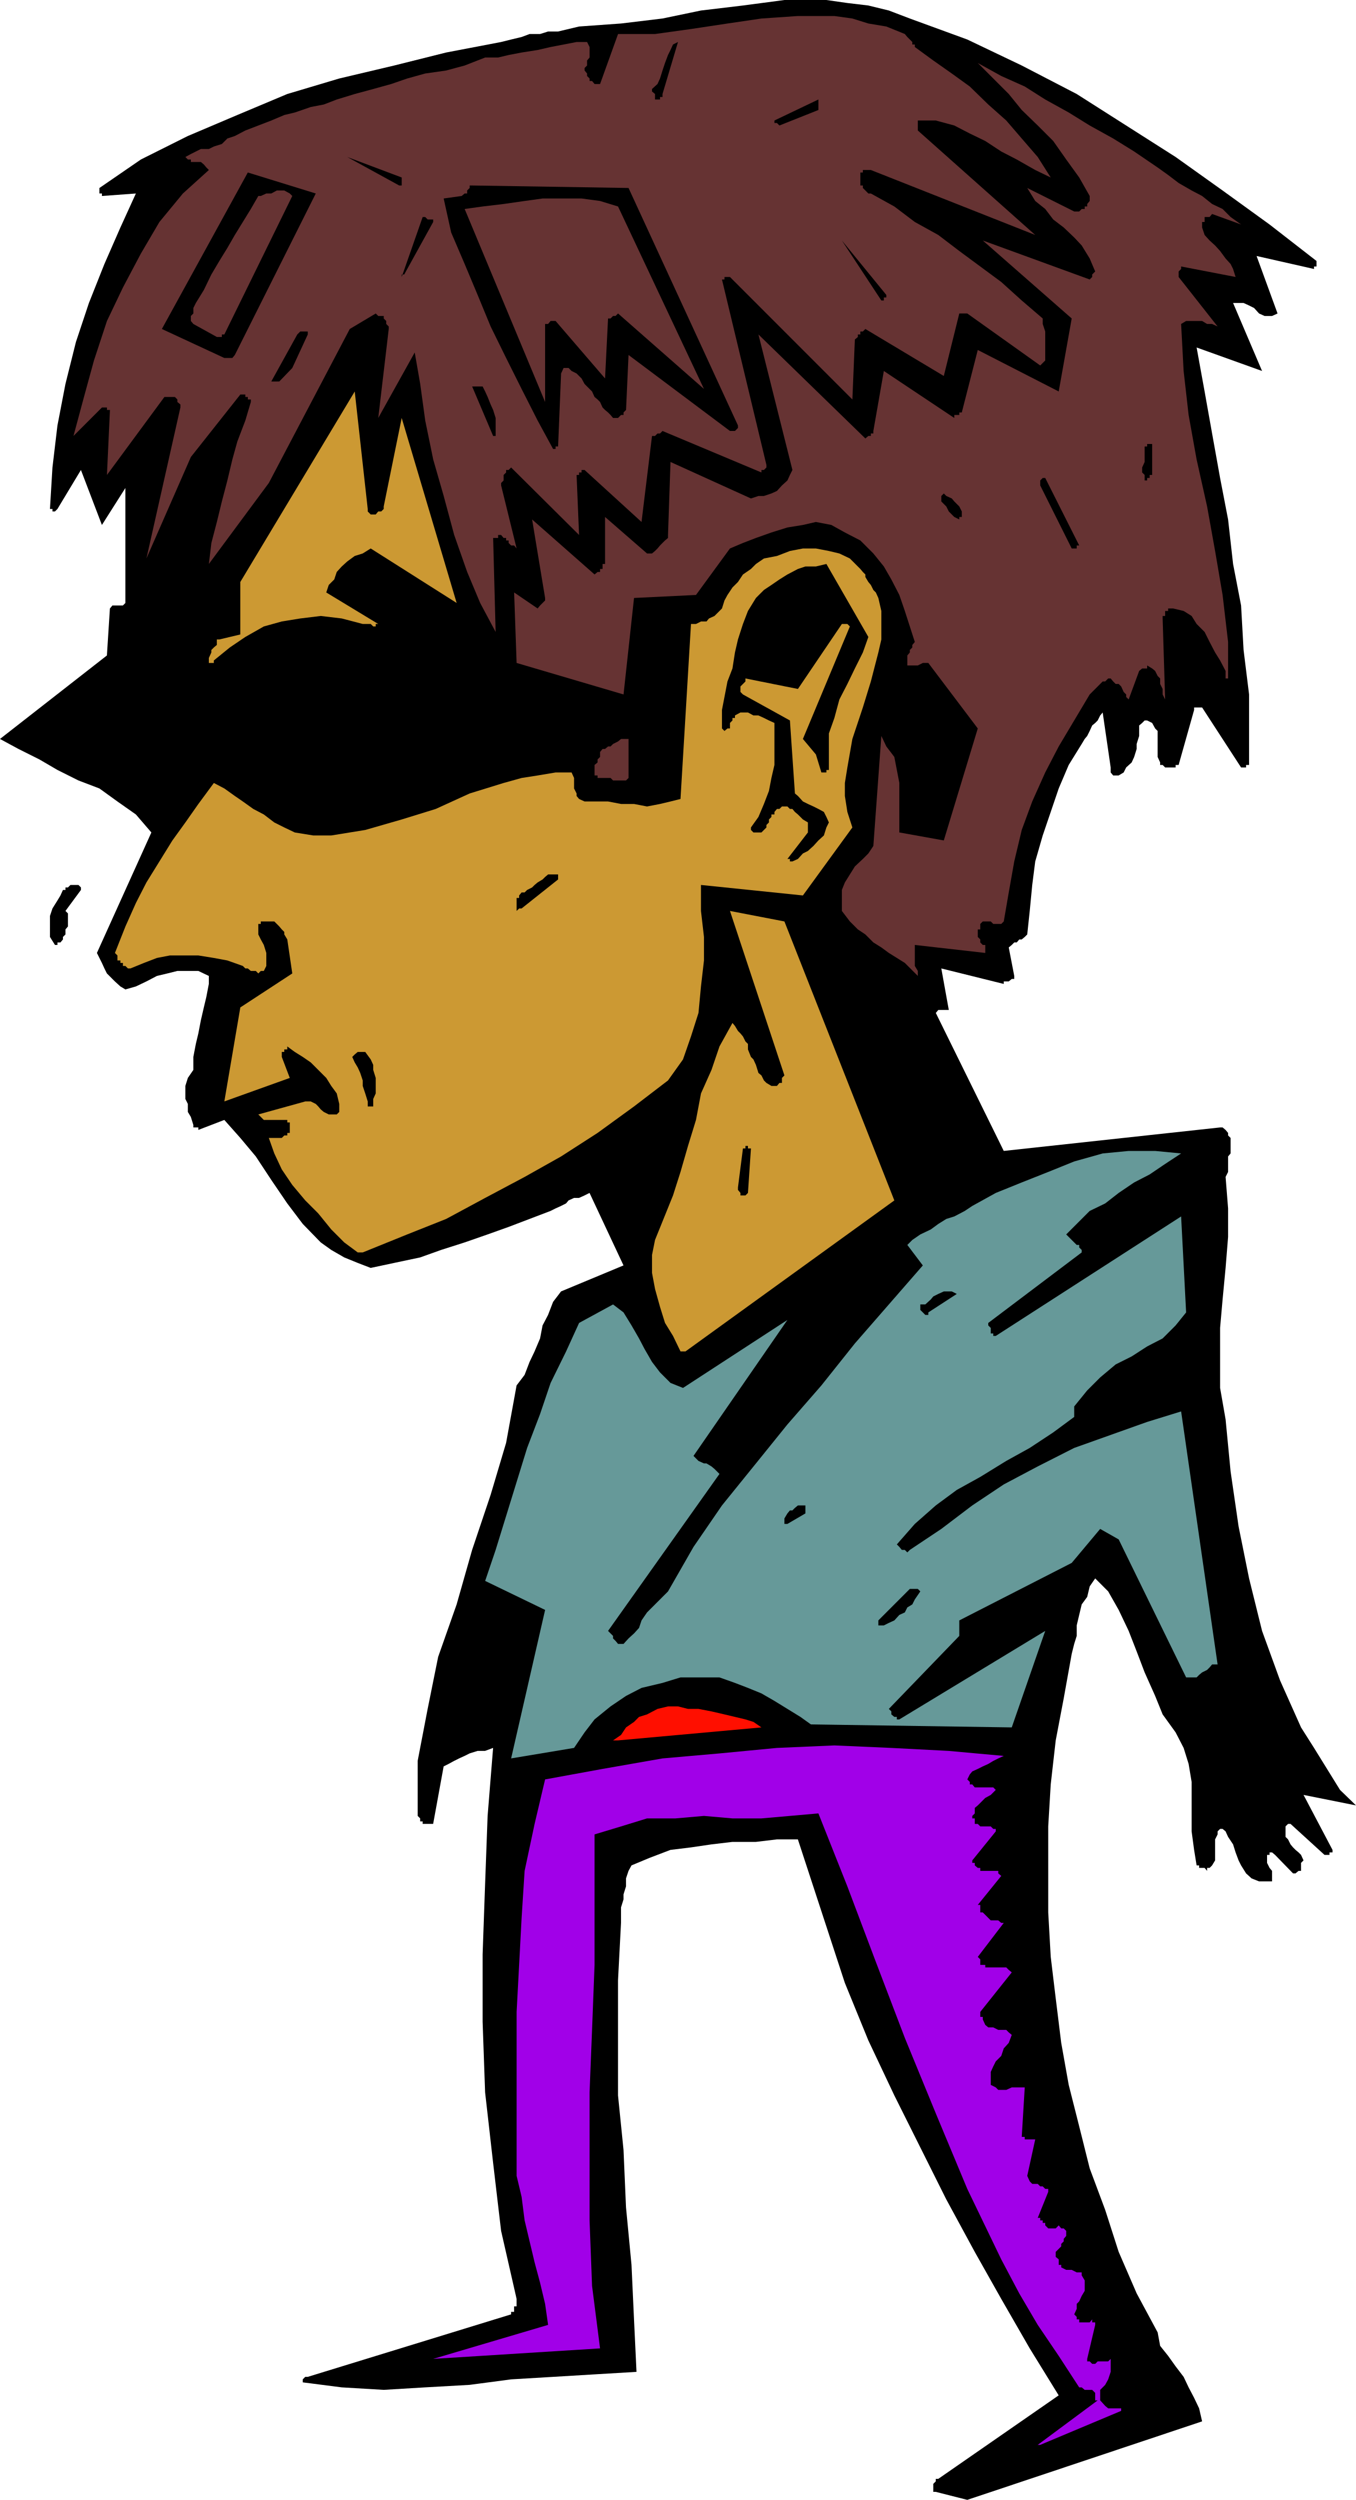
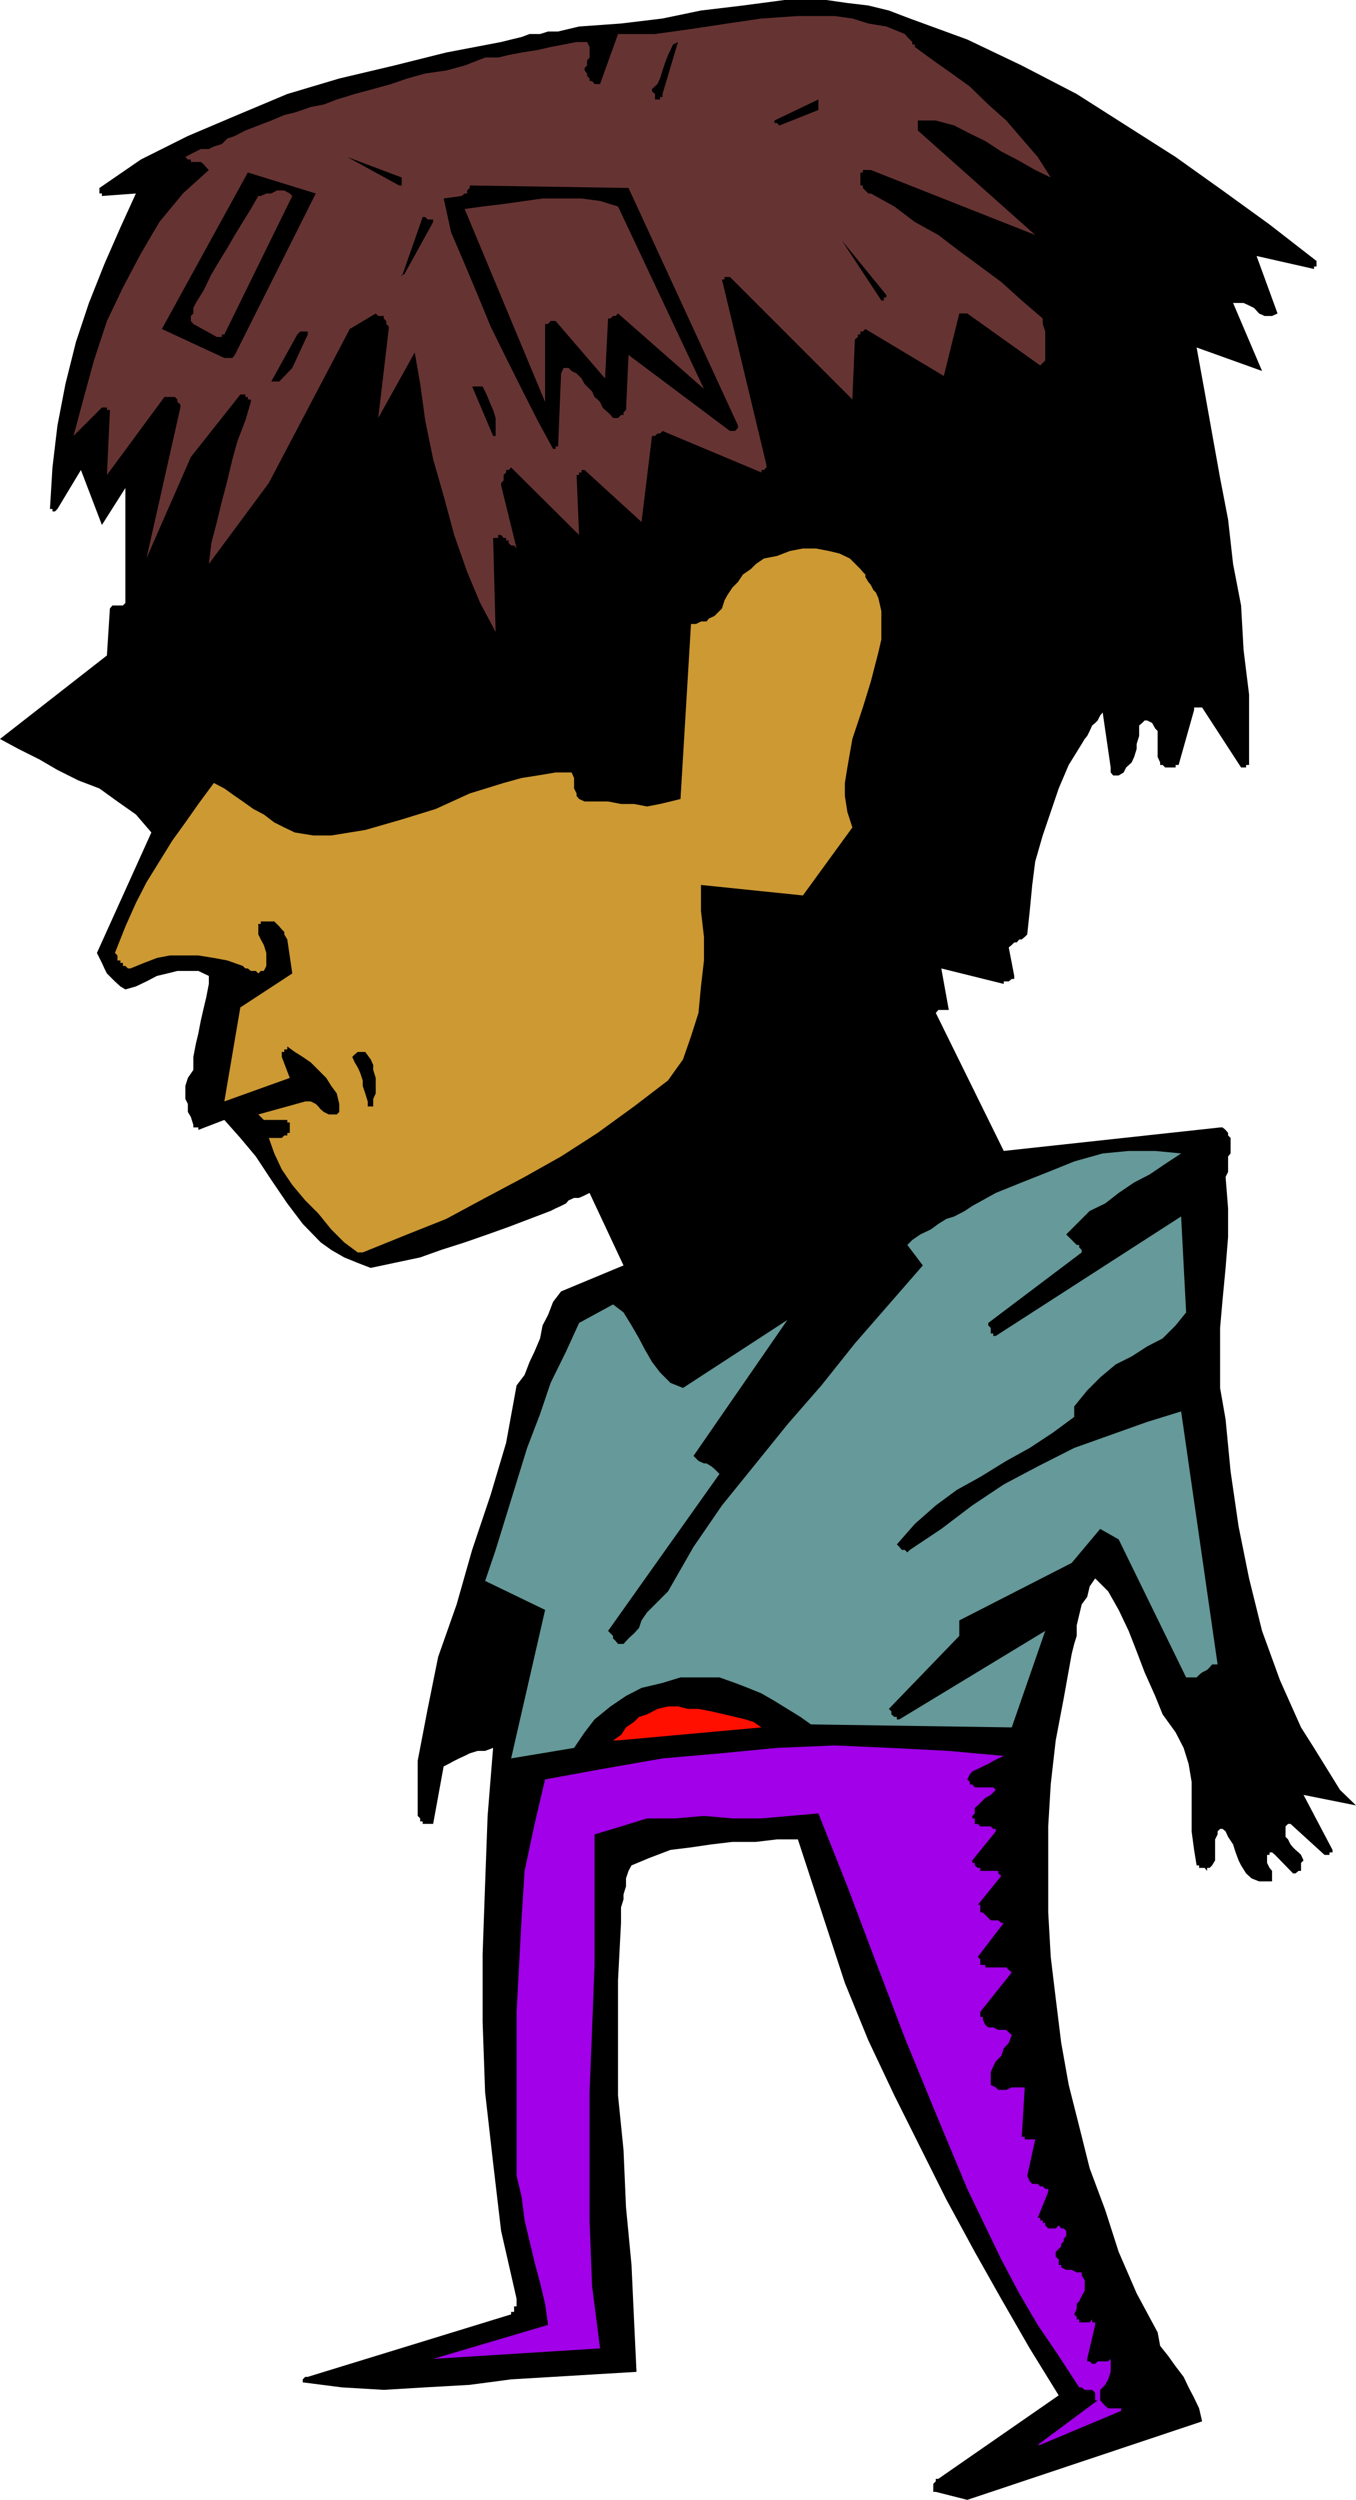
<svg xmlns="http://www.w3.org/2000/svg" height="480" viewBox="0 0 195.408 360" width="260.544">
  <path style="fill:#000" d="m339.326 600.945 33.84-11.304-.432-1.872-.72-1.512-.792-1.512-.72-1.512-1.152-1.512-1.08-1.512-1.152-1.44-.36-1.944-3.024-5.616-2.592-5.976-1.944-6.048-2.232-5.976-1.512-6.048-1.512-5.976-1.08-6.048-.792-6.408-.72-5.976-.36-6.408V503.96l.36-6.048.72-6.336 1.152-6.048 1.152-6.408.36-1.44.36-1.152v-1.512l.36-1.512.36-1.512.792-1.08.36-1.512.792-1.152 1.872 1.872 1.512 2.664 1.44 3.024 1.152 2.952 1.152 3.024 1.512 3.384 1.08 2.664 1.872 2.592 1.152 2.232.72 2.304.432 2.592v7.128l.36 2.664.36 2.232h.36v.36h.792l.36.432v-.432h.36l.36-.36.432-.72v-3.024l.36-.72v-.432l.36-.36h.36l.432.36.36.792.72 1.08.36 1.152.432 1.152.36.72.72 1.152.792.72 1.08.432h1.872v-1.512l-.36-.432-.36-.72v-1.151h.36v-.36h.36l.432.36 2.592 2.664h.36l.432-.36h.36v-1.152l.36-.36-.36-.792-.36-.36-.432-.36-.36-.36-.36-.432-.36-.72-.36-.36v-1.512l.36-.36h.36l4.896 4.464h.72v-.36h.432v-.36l-4.176-7.92 7.56 1.512-2.304-2.232-1.872-3.024-1.872-3.024-1.872-2.952-3.024-6.768-2.592-7.128-1.872-7.56-1.512-7.488-1.152-7.92-.72-7.488-.792-4.536v-8.64l.36-4.104.432-4.536.36-4.464v-4.104l-.36-4.536.36-.72v-2.232l.36-.432v-2.232l-.36-.36v-.36l-.36-.432-.432-.36h-.36l-31.176 3.384-9.792-19.872.36-.432h1.512l-1.08-5.976 9 2.232v-.36h.72l.432-.36h.36v-.432l-.792-4.104.432-.36.36-.36h.36l.36-.432h.36l.432-.36.36-.36.36-3.384.36-3.744.432-3.384 1.08-3.744 1.152-3.384 1.152-3.384 1.44-3.384 1.872-3.024.432-.72.36-.432.36-.72.36-.792.432-.36.36-.36.36-.72.36-.432 1.152 7.92v.72l.36.432h.792l.72-.432.36-.72.792-.72.36-.792.36-1.152v-.72l.36-1.152v-1.512l.432-.36.36-.36h.36l.72.36.432.792.36.36v3.744l.36.792v.36h.36l.36.36h1.512v-.36h.432l2.232-7.92v-.36h1.152l5.616 8.64h.72v-.36h.432v-10.152l-.792-6.408-.36-6.408-1.152-5.976-.72-6.408-1.152-5.976-1.152-6.408-1.08-6.048-1.152-6.336 9.432 3.384-4.176-9.792h1.512l.792.36.72.36.72.792.792.36h1.08l.792-.36-3.024-8.28 8.28 1.872v-.36h.36v-.792l-6.768-5.256-6.768-4.896-6.768-4.824-7.128-4.536-7.128-4.536-7.92-4.104-7.848-3.744-8.28-3.024-3.024-1.152-2.952-.72-3.024-.36-3.024-.432h-6.048l-5.976.792-6.048.72-5.544 1.152-5.976.72-6.048.432-1.512.36-1.512.36h-1.44l-1.152.36h-1.512l-1.152.432-1.512.36-1.44.36-7.92 1.512-7.488 1.872-7.92 1.872-7.488 2.232-7.2 3.024-7.128 3.024-6.768 3.384-5.976 4.104v.792h.36v.36l4.896-.36-2.232 4.896-2.304 5.256-2.232 5.616-1.872 5.616-1.512 6.048-1.152 5.976-.72 6.048-.36 5.976h.36v.36h.36l.36-.36 3.384-5.616 3.024 7.92 3.384-5.328v16.56l-.36.36h-1.512l-.36.432-.432 6.768-15.408 12.024 2.664 1.44 3.024 1.512 2.592 1.512 3.024 1.512 3.024 1.152 2.592 1.872 2.664 1.872 2.232 2.592-7.848 17.352.36.72.36.72.36.792.36.72.792.792.36.36.792.72.72.432 1.512-.432 1.512-.72 1.512-.792 1.512-.36 1.44-.36h3.024l1.512.72v1.152l-.36 1.872-.36 1.512-.432 1.872-.36 1.872-.36 1.512-.36 1.872v1.872l-.792 1.152-.36 1.152v1.871l.36.72v1.152l.432.72.36 1.152v.36h.72v.36l3.744-1.44 2.304 2.592 2.232 2.664 2.232 3.384 2.304 3.384 2.232 2.952 2.592 2.664 1.512 1.08 1.872 1.08 1.944.792 1.872.72 3.384-.72 3.744-.792 3.024-1.08 3.384-1.08 3.312-1.152 3.024-1.08 3.024-1.152 3.024-1.152.72-.36.792-.36.72-.36.36-.432.792-.36h.72l.792-.36.72-.36 4.896 10.44-9 3.744-1.152 1.512-.72 1.872-.792 1.512-.36 1.872-.792 1.872-.72 1.512-.72 1.872-1.152 1.512-1.512 8.28-2.232 7.488-2.664 7.92-2.232 7.848-2.664 7.56-1.512 7.488-.72 3.744-.72 3.744v7.92l.36.36v.432h.36v.36h1.512l1.512-8.28.72-.36.792-.432.72-.36.792-.36.72-.36 1.152-.36h1.08l1.152-.432-.792 9.792-.36 9.792-.36 10.152v9.72l.36 10.152 1.152 10.152 1.152 9.792 2.232 9.792v1.08h-.36v.792h-.432v.36l-29.304 9h-.36l-.36.36v.432l5.616.72 6.048.36 5.976-.36 6.408-.36 5.976-.792 6.048-.36 5.976-.36 6.048-.36-.36-7.56-.36-7.848-.792-8.28-.36-8.28-.792-7.848v-16.56l.432-8.28v-2.232l.36-1.152v-.72l.36-1.152v-1.152l.36-1.08.432-.792 2.592-1.08 3.024-1.152 2.952-.36 2.952-.432 3.024-.36h3.384l3.024-.36h3.024l6.768 20.664 3.384 8.28 3.744 7.92 3.744 7.488 3.744 7.488 4.104 7.56 3.816 6.768 4.104 7.128 4.176 6.768-17.352 12.024h-.36v.36l-.36.36v1.153h.36z" transform="translate(-199.934 -240.945)" />
  <path style="fill:#a100e8" d="m349.838 593.025 11.664-4.896v-.36h-1.872l-.432-.36-.72-.792v-1.512l.72-.72.432-.792.36-1.08v-1.872l-.36.36h-1.512l-.36.36h-.432l-.36-.36h-.36v-.36l1.152-4.896v-.36h-.432v-.432l-.36.432h-1.512v-.432h-.36v-.36l-.36-.36.36-.792v-.72l.36-.36.36-.792.432-.72v-1.512l-.432-.72v-.432h-.72l-.72-.36h-.792l-.72-.36v-.36h-.36v-.792l-.432-.36v-.72l.432-.432.36-.36v-.36l.36-.36v-.36l.36-.432v-.72l-.36-.36h-.36l-.36-.432-.432.432h-1.08l-.432-.432v-.36h-.36v-.36h-.36v-.36h-.36l1.512-3.744v-.432h-.432l-.36-.36h-.36l-.36-.36h-.792l-.36-.36-.36-.792 1.152-5.256h-1.512v-.36h-.432l.432-7.128h-1.872l-.792.36h-1.152l-.36-.36-.72-.36v-1.872l.36-.792.36-.72.792-.792.36-1.08.72-.792.432-1.152-.432-.36-.36-.36h-1.152l-.72-.36h-.72l-.432-.36-.36-.792v-.36h-.36v-.72l4.536-5.688-.432-.36-.36-.36h-3.024v-.36h-.72v-.792l-.36-.36 3.744-4.896h-.36l-.432-.36h-1.08l-.36-.36-.432-.432-.36-.36h-.36v-1.08h-.36l3.384-4.176-.432-.36v-.36h-2.592v-.432h-.36l-.432-.36v-.36h-.36v-.36l3.384-4.176v-.36h-.36l-.36-.36h-1.512l-.36-.36h-.432v-.792h-.36v-.36l.36-.36v-.792l.432-.36.72-.72.36-.36.792-.432.36-.36.36-.36-.36-.36h-2.664l-.36-.432h-.36v-.36l-.36-.36.36-.72.36-.432.792-.36.72-.36.792-.36.72-.432.72-.36.792-.36-7.92-.72-8.28-.432-8.208-.36-8.28.36-8.28.792-8.208.72-8.64 1.512-8.28 1.512-1.512 6.408-1.44 6.768-.432 6.768-.36 6.768-.36 6.768v23.616l.72 3.024.432 3.384.72 3.024.72 3.024.792 2.952.72 3.024.432 3.024-16.56 4.896 24.048-1.512-1.152-9-.36-9.432v-18.432l.36-9 .36-9.36v-18.792l3.816-1.152 3.744-1.152h4.104l4.104-.36 4.104.36h4.176l4.104-.36 4.104-.36 4.176 10.512 4.104 10.872 4.176 10.944 4.464 10.872 4.536 10.872 4.896 10.152 2.592 4.896 2.664 4.536 3.024 4.464 2.952 4.536h.36l.432.36h1.08l.432.432v1.08h.36l-8.64 6.408h.36z" transform="translate(-199.934 -240.945)" />
  <path style="fill:#699" d="m273.59 494.169 9.072-1.512 1.512-2.232 1.44-1.872 2.304-1.872 2.232-1.512 2.232-1.152 3.024-.72 2.592-.792h5.616l2.232.792 1.872.72 1.944.792 1.872 1.08 1.872 1.152 1.872 1.152 1.512 1.08 28.944.432 4.824-13.896-21.024 12.744h-.36v-.36h-.36l-.432-.36v-.432l-.36-.36 10.152-10.512v-2.232l16.2-8.28 4.104-4.896 2.664 1.512 9.72 19.872h1.512l.36-.36.432-.36.72-.36.36-.36.36-.432h.792l-5.256-36.432-4.896 1.512-5.256 1.872-5.256 1.872-5.256 2.664-4.896 2.592-4.536 3.024-4.464 3.384-4.536 3.024-.36.36-.36-.36h-.432l-.36-.432-.36-.36 2.592-2.952 3.024-2.664 3.024-2.232 3.384-1.872 3.744-2.304 3.384-1.872 3.384-2.232 3.024-2.232v-1.512l1.872-2.304 1.872-1.872 2.232-1.872 2.304-1.152 2.232-1.44 2.232-1.152 1.872-1.872 1.512-1.872-.72-13.824-26.712 17.208h-.36v-.36h-.36v-.792l-.36-.36v-.36l13.464-10.152v-.36l-.36-.36v-.36h-.36l-.36-.36-.36-.36-.432-.432-.36-.36 1.512-1.512 1.872-1.872 2.232-1.08 1.944-1.512 2.232-1.512 2.232-1.152 2.232-1.512 2.304-1.512-3.744-.36h-3.816l-3.744.36-4.104 1.152-3.744 1.512-3.816 1.512-3.744 1.512-3.384 1.872-1.08.72-1.512.792-1.152.36-1.152.72-1.08.792-1.512.72-1.152.792-.72.72 2.232 2.952-4.896 5.616-4.896 5.616-4.824 6.048-4.896 5.616-4.536 5.616-4.896 6.048-4.104 5.976-3.672 6.408-1.152 1.152-1.152 1.152-.72.72-.792 1.152-.36 1.08-.72.792-.792.72-.72.792h-.792l-.36-.432-.36-.36v-.36l-.36-.36-.36-.36 16.056-22.608-.36-.36-.36-.36-.432-.36-.72-.432h-.36l-.792-.36-.36-.36-.36-.36 13.536-19.584-15.048 9.792-1.8-.72-1.512-1.512-1.152-1.512-1.08-1.872-.792-1.512-1.08-1.872-1.152-1.872-1.512-1.152-4.896 2.664-1.872 4.104-2.232 4.536-1.512 4.464-1.872 4.896-1.512 4.896-1.512 4.896-1.512 4.896-1.512 4.464 8.64 4.176z" transform="translate(-199.934 -240.945)" />
  <path style="fill:#ff0f00" d="m288.998 491.577 20.664-1.872-1.152-.792-1.152-.36-1.512-.36-1.512-.36-1.872-.432-1.872-.36h-1.512l-1.44-.36h-1.44l-1.512.36-1.512.792-1.152.36-.72.72-1.152.792-.72 1.08-1.152.792h.72z" transform="translate(-199.934 -240.945)" />
-   <path style="fill:#000" d="m327.302 475.017.72-.36.792-.36.72-.792.792-.36.36-.72.72-.432.36-.72.792-1.152-.36-.36h-1.152l-4.536 4.536v.72h.432zM313.406 460.4l2.592-1.511v-1.152h-1.08l-.432.36-.36.36h-.36l-.36.432-.432.72v.792h.432zm20.304-30.455 4.104-2.664-.72-.36h-1.152l-.792.36-.72.36-.36.432-.792.72h-.72v.792l.36.36.36.36h.432z" transform="translate(-199.934 -240.945)" />
-   <path style="fill:#c93" d="m298.718 435.56 30.096-21.743-15.84-40.176-7.848-1.512 7.848 23.688-.36.36v.72h-.36l-.36.432h-.792l-.72-.432-.36-.36-.36-.72-.432-.36-.36-1.152-.36-.792-.36-.36-.432-1.08v-.792l-.36-.36-.36-.72-.36-.432-.36-.36-.432-.72-.36-.432-1.872 3.384-1.152 3.384-1.512 3.384-.72 3.816-1.152 3.744-1.08 3.744-1.08 3.384-1.512 3.744-1.08 2.664-.432 2.16v2.592l.432 2.304.72 2.592.72 2.304 1.152 1.872 1.08 2.232h.72zm-67.968-99.503 2.304-1.872 2.232-1.512 2.664-1.512 2.592-.72 2.664-.432 2.952-.36 3.024.36 3.024.792h1.152l.36.36h.36v-.36h.36l-7.488-4.536.36-1.08.792-.792.36-1.08.72-.792.792-.72 1.08-.792 1.152-.36 1.152-.72 12.384 7.848-7.92-26.64-2.592 12.744v.36l-.36.36h-.432l-.36.432h-.72l-.432-.432v-.36l-1.872-16.92-16.488 27.432v7.56l-3.024.72h-.36v.792l-.432.36-.36.36v.36l-.36.792v.72h.72v-.36z" transform="translate(-199.934 -240.945)" />
  <path style="fill:#c93" d="m252.206 421.305 6.408-2.592 5.616-2.232 5.616-3.024 5.688-3.024 5.256-2.952 5.256-3.384 5.256-3.816 4.896-3.744 2.16-3.024 1.152-3.312 1.08-3.384.36-3.816.432-3.744v-3.384l-.432-3.744v-3.744l14.688 1.512 7.128-9.792-.72-2.232-.36-2.304v-1.872l.36-2.232.72-4.104 1.512-4.536 1.152-3.744 1.08-4.176.432-1.872v-4.104l-.432-1.872-.36-.792-.36-.36-.36-.72-.36-.432-.432-.72v-.36l-.36-.36-.36-.432-1.512-1.512-1.512-.72-1.512-.36-1.872-.36h-1.872l-1.872.36-1.872.72-1.872.36-1.152.792-.72.72-1.152.792-.72 1.08-.792.792-.72 1.08-.432.792-.36 1.152-.36.36-.36.36-.36.36-.792.36-.36.432h-.792l-.72.36h-.72l-1.512 25.2-1.44.36-1.512.36-1.872.36-1.872-.36h-1.872l-1.872-.36h-3.384l-.792-.36-.36-.432v-.36l-.36-.72v-1.512l-.36-.792h-2.304l-2.592.432-2.304.36-2.592.72-4.896 1.512-4.896 2.232-4.896 1.512-5.256 1.512-2.232.36-2.664.432h-2.592l-2.664-.432-1.512-.72-1.44-.72-1.512-1.152-1.512-.792-1.512-1.08-1.152-.792-1.512-1.08-1.512-.792-2.232 3.024-1.872 2.664-1.872 2.592-1.872 3.024-1.872 3.024-1.512 2.952-1.512 3.384-1.512 3.816.36.36v.72h.432v.36h.36v.432h.36l.36.36h.36l1.944-.792 1.872-.72 1.872-.36h4.104l2.232.36 1.944.36 2.232.792.36.36h.36l.432.36h.72l.36.36.36-.36h.432l.36-.72v-1.872l-.36-1.152-.432-.792-.36-.72V374h.36v-.36h1.944l.36.36.36.36.36.432.36.36v.36l.432.72.72 4.896-7.488 4.896-2.304 13.536 9.432-3.384-1.152-3.024v-.72h.36v-.36h.432v-.432l1.08.792 1.152.72 1.152.792 1.08 1.08 1.152 1.152.72 1.152.792 1.08.36 1.512v1.153l-.36.36h-1.152l-.72-.36-.432-.36-.36-.432-.36-.36-.72-.36h-.792l-6.768 1.872.36.36.432.432h3.384v.36h.36v1.512h-.36v.36h-.432l-.36.36h-1.872l.792 2.232 1.08 2.304 1.512 2.232 1.872 2.232 1.872 1.872 1.872 2.304 1.872 1.872 1.944 1.44h.72z" transform="translate(-199.934 -240.945)" />
  <path style="fill:#000" d="m307.718 412.737.432-6.408h-.432v-.36h-.36v.36h-.36l-.72 5.616v.36l.36.432v.36h.72zm-54-12.817v-.72l.36-.791v-2.232l-.36-1.152v-.72l-.36-.792-.792-1.08h-1.08l-.432.36-.36.36.36.792.432.72.36.792.36 1.08v.792l.36 1.08.36 1.152v1.152-.432h.792z" transform="translate(-199.934 -240.945)" />
-   <path style="fill:#633" d="M332.198 381.129v-.36l-.432-.72v-3.024l10.152 1.152v-1.152h-.36l-.36-.36v-.432l-.36-.36v-1.08h.36V374l.36-.36h1.152l.36.36h1.152l.36-.36.72-4.176.792-4.464 1.08-4.536 1.512-4.104 1.872-4.176 1.944-3.744 2.232-3.744 2.232-3.744.36-.36.432-.432.36-.36.36-.36.36-.36h.36l.432-.432h.36l.36.432.36.36h.432l.36.36.36.792.36.36v.36l.36.36 1.512-4.104.432-.36h.72v-.432l.72.432.432.36.36.72.36.36v.792l.36.72v.792l.36.72-.36-11.664v-.36h.36v-.72h.432v-.36h.72l1.512.36 1.152.72.72 1.152 1.152 1.152.72 1.44.792 1.512.72 1.152.792 1.512v1.08h.36v1.152-6.408l-.792-6.768-1.08-6.336-1.152-6.408-1.512-6.768-1.152-6.408-.72-6.336-.36-6.768.72-.432h2.304l.72.432h.72l.792.36-5.616-7.128v-.792l.36-.36v-.36l7.848 1.512-.36-1.152-.36-.72-.72-.792-.792-1.08-.72-.792-.792-.72-.72-.792-.36-1.08v-.792h.36v-.72h.72l.36-.432 4.176 1.512-1.512-1.08-1.152-1.152-1.512-.72-1.44-1.152-1.512-.792-1.872-1.08-1.512-1.152-1.512-1.08-3.384-2.304-3.024-1.872-3.384-1.872-3.024-1.872-3.384-1.872-2.952-1.872-3.384-1.512-3.384-1.872 2.232 2.232 2.232 2.232 1.872 2.304 2.304 2.232 2.232 2.232 1.872 2.664 1.872 2.592 1.512 2.664v.72l-.36.432v.36h-.36v.36h-.432l-.36.36h-.72l-6.768-3.384 1.152 1.872 1.44 1.152 1.152 1.512 1.512 1.152 1.512 1.44 1.08 1.152 1.152 1.872.792 1.872-.432.432v.36l-.36.36-15.408-5.616 12.816 11.232-1.872 10.512-11.664-5.976-2.304 9h-.36v.36h-.72v.432l-10.152-6.768-1.512 8.64v.36h-.36v.36h-.36l-.432.36-15.408-14.976 4.896 19.512-.36.72-.36.792-.792.72-.72.792-.792.36-1.08.36h-.792l-1.08.36-11.592-5.256-.36 10.512v.432l-.432.36-.36.36-.36.36-.36.432-.36.36-.432.36h-.72l-6.048-5.256v6.768h-.36v.72h-.36v.432h-.36l-.432.36-9-7.92 1.872 11.304v.36l-.36.36-.36.36-.36.432-3.384-2.304.36 10.152 15.408 4.536 1.512-13.896 8.928-.432 4.896-6.696 1.872-.792 1.872-.72 2.232-.792 2.304-.72 2.232-.36 1.872-.432 2.232.432 1.944 1.08 2.232 1.152 1.872 1.872 1.512 1.872 1.08 1.872 1.152 2.232.792 2.304.72 2.232.72 2.232-.36.432v.36l-.36.36v.36l-.36.432v1.44h1.512l.72-.36h.792l7.128 9.432-4.896 16.128-6.408-1.152v-7.128l-.36-1.872-.36-1.872-1.152-1.512-.72-1.512-1.152 15.84-.72 1.08-.792.792-1.152 1.08-.72 1.152-.72 1.152-.432 1.08v3.024l1.152 1.512 1.152 1.152 1.08.72 1.152 1.152 1.152.72 1.08.792 1.152.72 1.152.72 1.872 1.872v-.36zm-41.688-28.152v-5.616h-1.08l-.432.36-.72.36-.36.36h-.36l-.432.36h-.36l-.36.432v.72l-.36.36v.432l-.432.36v1.512h.432v.36h1.872l.36.36h1.872z" transform="translate(-199.934 -240.945)" />
-   <path style="fill:#000" d="M208.214 376.665h.432l.36-.432v-.36l.36-.36v-.72l.36-.432v-1.872l-.36-.36 2.232-3.024v-.36l-.36-.36h-1.152l-.36.36h-.36v.36h-.36l-.36.792-.432.72-.72 1.152-.36 1.08v3.024l.72 1.152h.36v-.36zm66.888-4.896 5.256-4.176v-.72h-1.44l-.432.36-.36.36-.72.432-.432.36-.36.36-.72.36-.36.36h-.432l-.36.432v.36h-.36v1.872l.36-.36zM314.126 365l.792-.36.72-.791.72-.36.792-.72.72-.792.792-.72.36-1.152.36-.72-.36-.792-.36-.72-.792-.432-.72-.36-.792-.36-.72-.36-.72-.792-.432-.36-.72-10.512-6.768-3.744-.36-.36v-.792l.36-.36.36-.36v-.432l7.56 1.512 6.336-9.36h.792l.36.36-6.768 16.2 1.872 2.232.792 2.592h.72v-.36h.36v-5.256l.792-2.232.72-2.664 1.152-2.232 1.08-2.232 1.152-2.304.792-2.232-6.048-10.512-1.512.36h-1.512l-1.08.36-1.512.792-1.152.72-1.152.792-1.08.72-1.152 1.152-1.152 1.872-.72 1.872-.72 2.232-.432 1.872-.36 2.304-.72 1.872-.432 2.232-.36 1.872v2.664l.36.36.432-.36h.36v-.792l.36-.36v-.36h.36v-.36l.792-.432h1.08l.792.432h.72l.792.36.72.36.792.36v6.048l-.432 1.872-.36 1.872-.72 1.872-.792 1.872-1.08 1.512v.36l.36.36h1.152l.36-.36.36-.36v-.36l.36-.36v-.432l.36-.36v-.36h.432v-.36l.36-.432h.36l.36-.36h.792l.36.36h.36l.36.432.432.36.36.36.36.36.72.432v1.44l-2.952 3.816h.36v.36h.36z" transform="translate(-199.934 -240.945)" />
  <path style="fill:#633" d="m271.358 331.953-.36-13.536h.72v-.432h.432l.36.432h.36v.36h.36v.36l.36.36h.432l.36.432-2.232-9.072v-.36l.36-.36v-.792l.36-.36v-.36h.36l.36-.36 9.792 9.72-.36-8.64h.36v-.36h.36v-.36h.432l8.208 7.488 1.512-12.384h.432l.36-.36h.36l.36-.36 14.256 5.976v-.36h.36l.36-.36v-.36l-6.408-26.712h.36v-.36h.792l17.64 17.64.36-8.64.432-.36v-.36h.36v-.432h.36l.36-.36 11.304 6.768 2.232-9h1.152l10.512 7.488.72-.72v-4.176l-.36-1.08v-.792l-3.024-2.592-2.952-2.664-3.024-2.232-3.024-2.232-3.024-2.304-3.384-1.872-2.952-2.232-3.384-1.872h-.36l-.432-.432-.36-.36v-.36h-.36v-1.872h.36v-.36h1.152l23.688 9.36-16.92-15.048v-1.44h2.592l2.664.72 2.232 1.152 2.232 1.08 2.304 1.512 2.232 1.152 2.664 1.512 2.232 1.08-1.872-2.952-2.304-2.664-2.232-2.592-2.592-2.304-2.664-2.592-2.592-1.872-2.664-1.872-2.664-1.944v-.36h-.36v-.36l-.36-.36-.36-.36-.36-.432-2.664-1.08-2.592-.432-2.304-.72-2.592-.36h-5.256l-5.256.36-4.896.72-5.256.792-5.184.72h-5.328l-2.592 7.2h-.792l-.36-.432h-.36v-.36l-.36-.36v-.36l-.36-.432v-.36l.36-.36v-.72l.36-.432v-1.512l-.36-.72h-1.512l-1.872.36-1.872.36-1.872.432-2.304.36-1.872.36-1.512.36h-1.872l-2.952 1.152-2.664.72-3.024.432-2.592.72-2.304.792-2.592.72-2.664.72-2.592.792-1.872.72-1.872.36-2.304.792-1.512.36-1.872.792-1.872.72-1.872.72-1.512.792-1.08.36-.792.792-1.152.36-.72.36h-1.152l-.72.36-.72.36-.792.432.36.36h.432v.36h1.44l.432.36.36.432.36.36-3.744 3.384-3.384 4.104-2.664 4.536-2.592 4.896-2.304 4.824-1.872 5.688-1.44 5.256-1.512 5.616 4.104-4.104h.72v.36h.432l-.432 9.36 8.28-11.232h1.512l.36.36v.36l.432.36v.432l-4.896 21.744 6.408-14.616 7.128-9h.72v.36h.36v.36h.432v.36l-.792 2.664-1.152 3.024-.72 2.592-.72 3.024-.792 3.024-.72 2.952-.792 3.024-.36 3.024 8.64-11.664 11.664-22.176 3.744-2.232.36.36h.792v.36l.36.36v.432l.36.36v.36l-1.512 12.816 5.256-9.432.792 4.536.72 5.256 1.152 5.616 1.512 5.256 1.512 5.616 1.872 5.328 1.872 4.464z" transform="translate(-199.934 -240.945)" />
  <path style="fill:#000" d="M354.734 319.929h.36v-.432h.36l-4.896-9.72h-.36l-.36.36v.72l4.536 9.072h.36zm-16.56-4.176v-.36h.36v-.792l-.36-.72-.36-.36-.36-.36-.36-.432-.792-.36-.36-.36-.36.36v.792l.36.36.36.36.36.72.432.432.36.36zm27.432-5.976v-.432h.36v-4.464h-.72v.36h-.36v2.232l-.36.792v.72l.36.36v.792h.36v-.36zm-85.248-4.537.432-10.511.36-.792h.72l.432.432.72.36.72.72.432.792.72.72.36.36.36.792.432.36.36.36.36.792.36.36.432.36.36.36.36.432h.72l.432-.432h.36v-.36l.36-.36.36-7.92 14.616 10.944h.72l.432-.432v-.36l-15.768-34.2-22.536-.36h-.36v.36l-.36.36v.432h-.36l-.432.36-2.592.36 1.08 4.896 1.944 4.536 1.872 4.464 1.872 4.536 2.232 4.536 2.232 4.464 2.304 4.536 2.232 4.104h.36v-.36h.36zm-9-1.871v-2.232l-.36-1.152-.36-.792-.432-1.08-.36-.792-.36-.72h-1.512l3.024 7.128h.36z" transform="translate(-199.934 -240.945)" />
  <path style="fill:#633" d="M278.486 298.833V287.6h.432l.36-.432h.72l7.128 8.28.432-8.64h.36l.36-.36h.36l.36-.36 12.384 10.872-12.384-26.28-2.592-.792-2.664-.36h-5.616l-2.592.36-3.024.432-3.024.36-2.592.36z" transform="translate(-199.934 -240.945)" />
  <path style="fill:#000" d="m240.182 295.88 1.872-1.943 2.232-4.824v-.432h-1.08l-.432.432-3.744 6.768h.792zm-7.92-3.383h1.152l.36-.432 11.664-23.256-9.792-3.024-12.384 22.536z" transform="translate(-199.934 -240.945)" />
  <path style="fill:#633" d="m232.262 289.113 9.792-19.944-.36-.36-.792-.432h-1.08l-.792.432h-.72l-.792.36h-.36l-1.08 1.872-1.152 1.872-1.152 1.872-1.08 1.872-1.152 1.872-1.152 1.944-1.08 2.232-1.152 1.872-.36.72v.792l-.36.36v.72l.36.432 3.384 1.872h.72v-.36z" transform="translate(-199.934 -240.945)" />
  <path style="fill:#000" d="M327.302 284.217v-.432h.36v-.36l-6.408-7.848 5.688 8.64h.36zm-69.12-3.744 4.176-7.56v-.36h-.792l-.36-.36h-.36l-3.024 8.64v-.36h.36zm-.36-13.176v-.792l-7.848-2.952 7.488 4.104h.36v-.36zm54.432-8.28 5.616-2.232v-1.512l-6.336 3.024v.36h.36zm-17.568-3.744h.36v-.36h.36v-.432l2.232-7.488-.72.36-.36.792-.36.72-.432 1.152-.36 1.08-.36 1.152-.36.792-.792.72v.36l.432.36v.792z" transform="translate(-199.934 -240.945)" />
</svg>